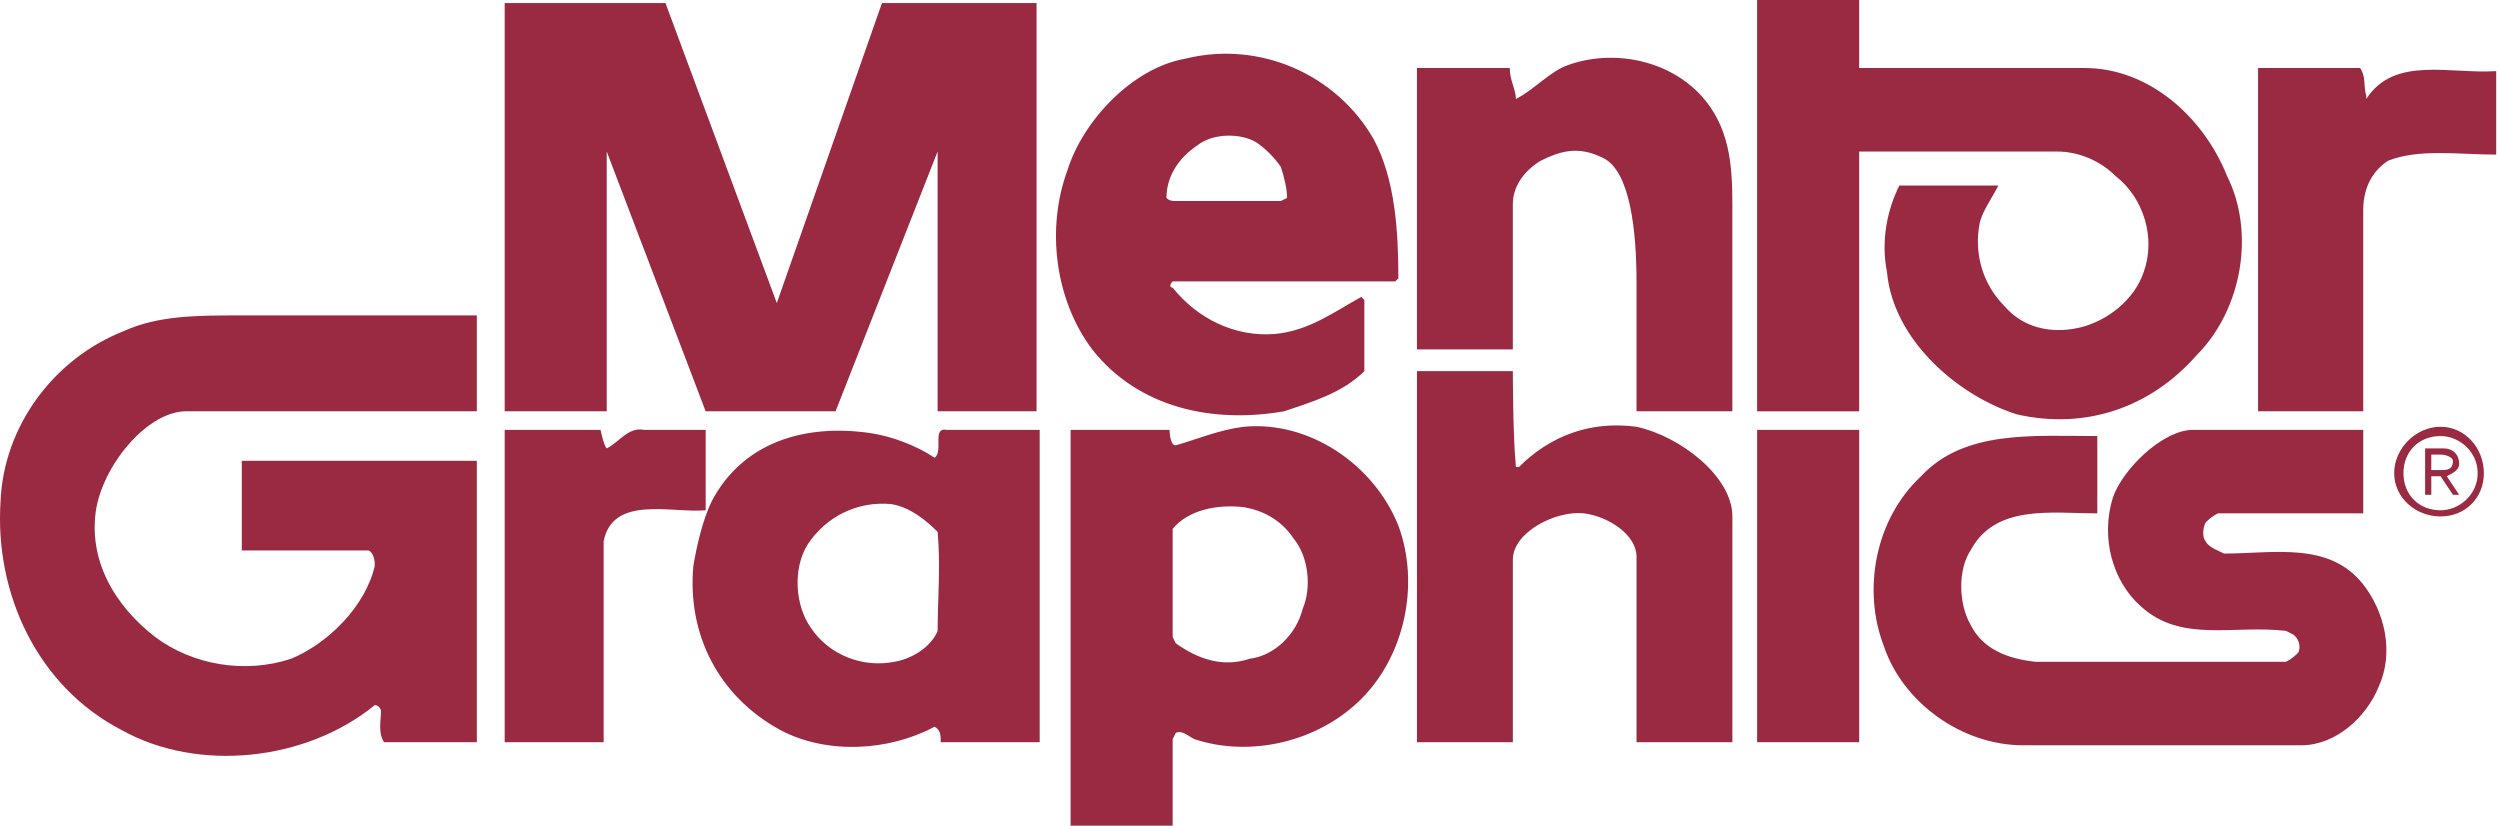
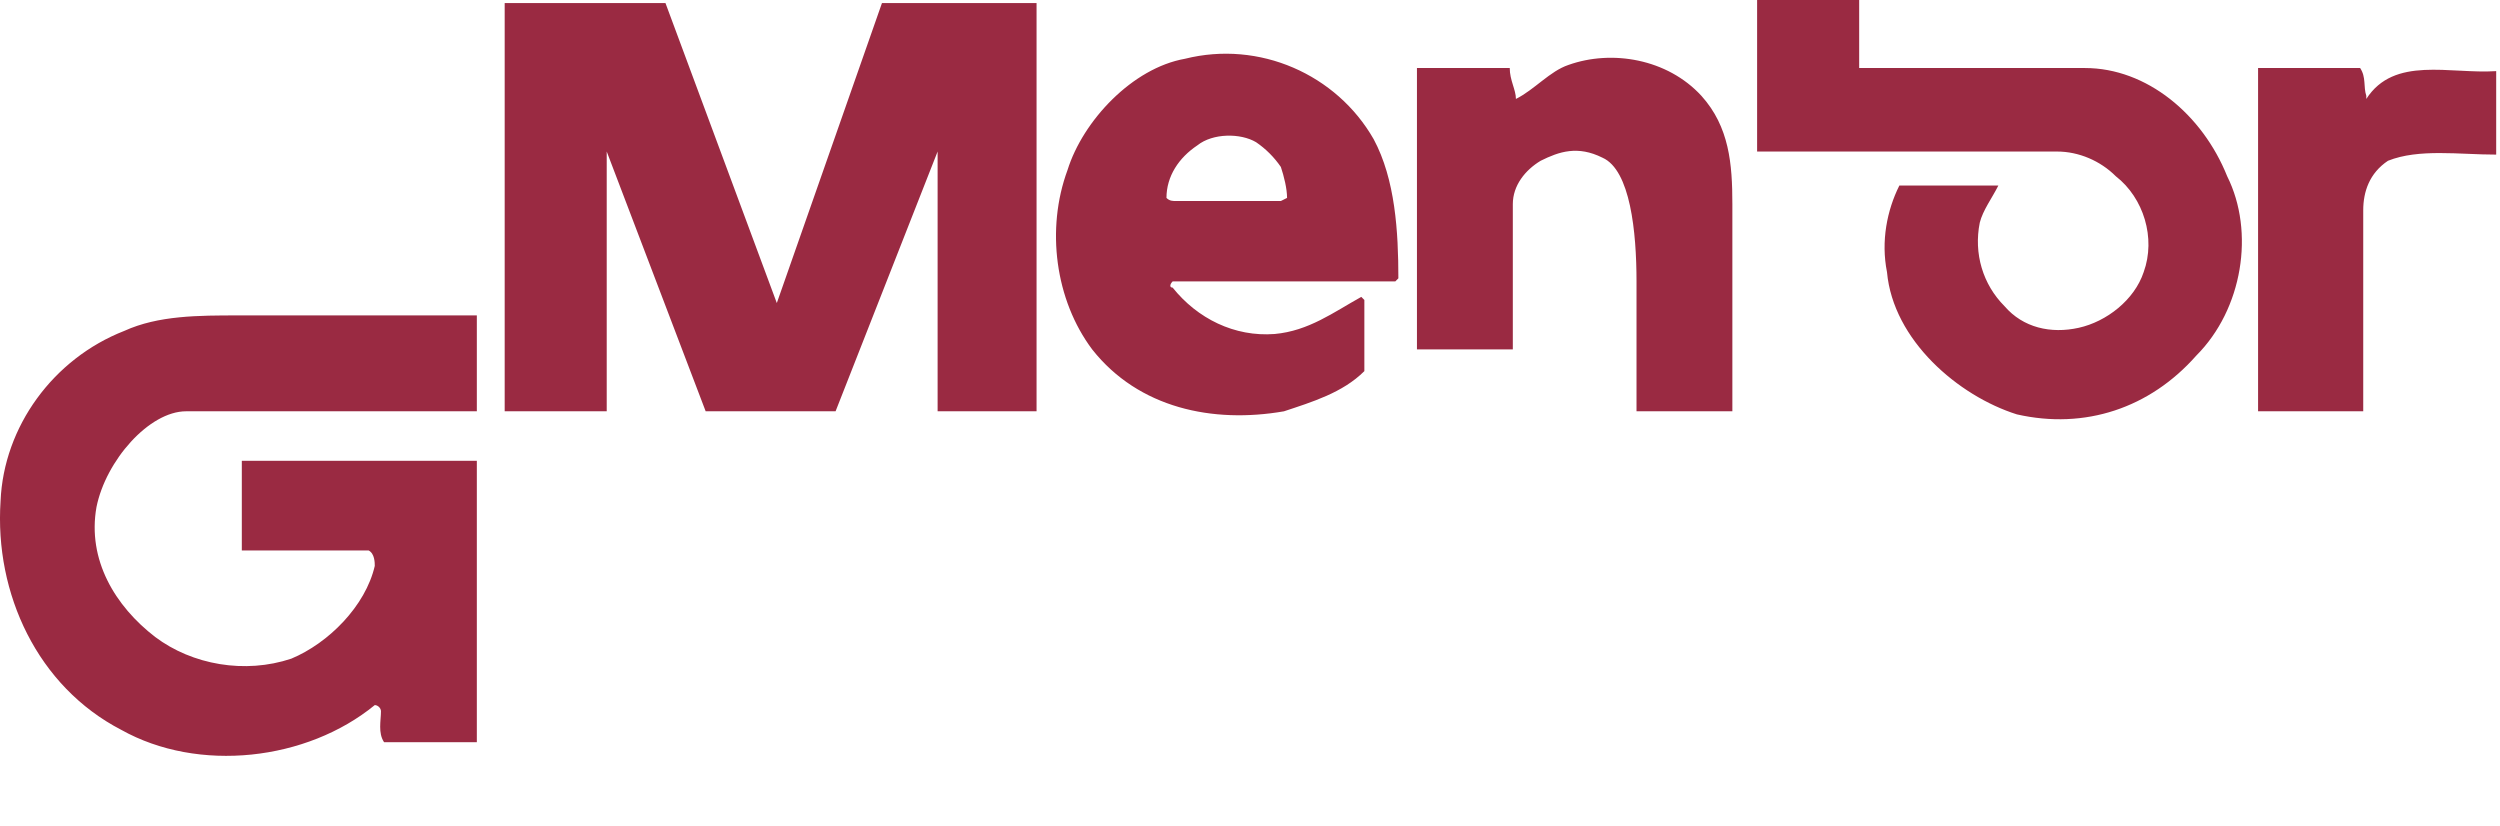
<svg xmlns="http://www.w3.org/2000/svg" width="109" height="36" viewBox="0 0 109 36" fill="none">
-   <path fill-rule="evenodd" clip-rule="evenodd" d="M22.004 17.932V0.135H29.015L33.869 13.213L38.453 0.135H45.194V17.932H40.88V6.606L36.431 17.932H30.767L26.453 6.606V17.932H22.004ZM87.128 8.09C86.858 8.629 86.452 9.168 86.318 9.708C86.048 11.056 86.453 12.404 87.396 13.348C88.206 14.292 89.419 14.561 90.633 14.292C91.847 14.023 93.06 13.079 93.464 11.865C94.003 10.382 93.464 8.629 92.25 7.685C91.576 7.011 90.633 6.607 89.689 6.607H81.06V17.933H76.61V0H81.06V2.966H90.903C93.598 2.966 96.025 4.989 97.105 7.685C98.318 10.112 97.779 13.482 95.757 15.505C93.733 17.796 90.903 18.74 87.936 18.067C85.375 17.258 82.543 14.831 82.273 11.864C82.004 10.516 82.273 9.168 82.812 8.089H87.128V8.09ZM74.183 4.18C75.397 5.528 75.531 7.146 75.531 8.899V17.932H71.352V12.269C71.352 10.112 71.083 7.415 69.869 6.876C68.79 6.337 67.981 6.606 67.172 7.01C66.498 7.415 65.959 8.089 65.959 8.898V15.235H61.779V2.966H65.825C65.825 3.505 66.094 3.91 66.094 4.314C66.903 3.91 67.576 3.101 68.386 2.831C70.273 2.157 72.7 2.562 74.183 4.18ZM102.902 2.966C103.171 3.37 103.037 3.775 103.171 4.179V4.314C104.385 2.426 106.812 3.236 108.834 3.101V6.741C107.217 6.741 105.464 6.471 104.115 7.01C103.307 7.55 103.037 8.359 103.037 9.168V17.931H98.452V2.966H102.902ZM59.891 6.067C60.835 7.82 60.969 10.112 60.969 12.135L60.835 12.27H51.127C50.992 12.405 50.992 12.54 51.127 12.54C52.205 13.888 53.823 14.697 55.577 14.562C57.06 14.427 58.138 13.618 59.352 12.944L59.486 13.079V16.181C58.542 17.125 57.194 17.529 55.981 17.933C52.88 18.473 49.644 17.798 47.621 15.237C46.003 13.079 45.599 9.979 46.543 7.417C47.217 5.259 49.374 2.967 51.666 2.562C54.902 1.752 58.272 3.236 59.891 6.067ZM54.768 6.202C54.093 5.798 52.88 5.798 52.206 6.337C51.396 6.877 50.858 7.685 50.858 8.629C50.993 8.764 51.128 8.764 51.262 8.764H55.846L56.116 8.629C56.116 8.224 55.981 7.685 55.846 7.28C55.557 6.857 55.191 6.491 54.768 6.202ZM16.745 32.359C16.475 31.955 16.61 31.415 16.61 31.011C16.61 30.876 16.475 30.742 16.34 30.742C13.374 33.169 8.655 33.708 5.284 31.82C1.643 29.932 -0.245 25.887 0.025 21.843C0.161 18.607 2.317 15.64 5.419 14.427C6.901 13.752 8.655 13.752 10.408 13.752H20.79V17.932H8.116C6.498 17.932 4.611 20.09 4.206 22.111C3.801 24.404 5.015 26.426 6.768 27.774C8.386 28.988 10.678 29.393 12.7 28.718C14.318 28.044 15.936 26.426 16.34 24.674C16.34 24.54 16.34 24.136 16.071 23.999H10.543V20.09H20.79V32.359H16.745Z" fill="#9A2A42" />
-   <path fill-rule="evenodd" clip-rule="evenodd" d="M75.532 32.36H71.353V24.27C71.353 23.326 70.14 22.517 69.06 22.382C67.847 22.248 65.96 23.192 65.96 24.405V32.36H61.78V16.18H65.96C65.96 16.18 65.96 19.012 66.094 20.36H66.228C67.577 19.012 69.33 18.336 71.352 18.607C73.24 19.012 75.532 20.765 75.532 22.517V32.36H75.532ZM30.768 22.248C29.285 22.382 26.723 21.573 26.319 23.596V32.36H22.004V18.741H26.184C26.184 18.741 26.319 19.417 26.453 19.551C26.992 19.281 27.397 18.607 28.071 18.741H30.768V22.248H30.768ZM76.611 18.741H81.061V32.36H76.611V18.741ZM103.038 22.382H96.701C96.431 22.517 96.297 22.652 96.163 22.787C96.027 23.056 96.027 23.461 96.163 23.596C96.297 23.865 96.701 24 96.971 24.135C99.129 24.135 101.556 23.596 103.038 25.484C103.982 26.696 104.387 28.449 103.714 29.933C103.174 31.281 101.826 32.494 100.342 32.494H88.208C85.511 32.494 82.95 30.606 82.14 28.179C81.196 25.753 81.736 22.652 83.757 20.765C85.645 18.741 88.612 19.012 91.443 19.012V22.382C89.42 22.382 86.993 21.978 85.915 24C85.376 24.809 85.376 26.292 85.915 27.236C86.454 28.314 87.532 28.719 88.746 28.855H99.667C99.937 28.719 100.072 28.584 100.206 28.45C100.34 28.18 100.206 27.775 99.937 27.64L99.667 27.506C97.375 27.236 95.082 28.045 93.331 26.426C92.117 25.348 91.578 23.461 92.117 21.707C92.521 20.494 94.275 18.741 95.623 18.741H103.038V22.382ZM31.038 21.843C32.387 19.281 35.083 18.473 37.915 18.878C38.859 19.012 39.937 19.417 40.746 19.956C41.151 19.686 40.611 18.608 41.286 18.742H45.331V32.36H41.016C41.016 32.09 41.016 31.821 40.746 31.686C38.724 32.765 36.027 32.899 34.005 31.821C31.308 30.338 29.96 27.641 30.23 24.675C30.364 23.865 30.634 22.652 31.038 21.843ZM38.858 21.978C37.375 21.843 36.027 22.517 35.218 23.731C34.543 24.809 34.679 26.426 35.353 27.37C36.161 28.584 37.644 29.123 38.993 28.855C39.802 28.719 40.611 28.179 40.881 27.506C40.881 26.158 41.016 24.675 40.881 23.191C40.342 22.652 39.667 22.112 38.858 21.978ZM46.679 18.741H50.994C50.994 18.741 50.994 19.417 51.263 19.417C52.207 19.147 53.151 18.741 54.229 18.607C57.061 18.337 59.892 20.224 60.971 22.922C61.915 25.484 61.241 28.585 59.354 30.472C57.466 32.36 54.499 33.033 52.072 32.225C51.803 32.09 51.533 31.821 51.263 31.955L51.128 32.225V36H46.678V18.741H46.679ZM54.229 22.112C53.016 21.978 51.802 22.248 51.128 23.056V27.775L51.263 28.046C52.207 28.719 53.285 29.124 54.499 28.719C55.578 28.585 56.522 27.641 56.791 26.563C57.195 25.619 57.061 24.27 56.387 23.461C55.846 22.652 55.038 22.248 54.229 22.112ZM104.386 20.63C104.386 19.551 105.33 18.607 106.409 18.607C107.488 18.607 108.297 19.551 108.297 20.63C108.297 21.708 107.488 22.517 106.409 22.517C105.33 22.517 104.386 21.708 104.386 20.63ZM106.409 22.248C107.218 22.248 108.027 21.573 108.027 20.63C108.027 19.686 107.218 19.012 106.409 19.012C105.465 19.012 104.791 19.686 104.791 20.63C104.791 21.573 105.465 22.248 106.409 22.248ZM106.004 21.573H105.735V19.55H106.545C106.948 19.55 107.219 19.82 107.219 20.224C107.219 20.494 106.949 20.629 106.68 20.765L107.219 21.573H106.949L106.41 20.765H106.005V21.573H106.004ZM106.409 20.494C106.679 20.494 106.947 20.494 106.947 20.09C106.947 19.956 106.679 19.821 106.409 19.821H106.004V20.495H106.409V20.494Z" fill="#9A2A42" />
+   <path fill-rule="evenodd" clip-rule="evenodd" d="M22.004 17.932V0.135H29.015L33.869 13.213L38.453 0.135H45.194V17.932H40.88V6.606L36.431 17.932H30.767L26.453 6.606V17.932H22.004ZM87.128 8.09C86.858 8.629 86.452 9.168 86.318 9.708C86.048 11.056 86.453 12.404 87.396 13.348C88.206 14.292 89.419 14.561 90.633 14.292C91.847 14.023 93.06 13.079 93.464 11.865C94.003 10.382 93.464 8.629 92.25 7.685C91.576 7.011 90.633 6.607 89.689 6.607H81.06H76.61V0H81.06V2.966H90.903C93.598 2.966 96.025 4.989 97.105 7.685C98.318 10.112 97.779 13.482 95.757 15.505C93.733 17.796 90.903 18.74 87.936 18.067C85.375 17.258 82.543 14.831 82.273 11.864C82.004 10.516 82.273 9.168 82.812 8.089H87.128V8.09ZM74.183 4.18C75.397 5.528 75.531 7.146 75.531 8.899V17.932H71.352V12.269C71.352 10.112 71.083 7.415 69.869 6.876C68.79 6.337 67.981 6.606 67.172 7.01C66.498 7.415 65.959 8.089 65.959 8.898V15.235H61.779V2.966H65.825C65.825 3.505 66.094 3.91 66.094 4.314C66.903 3.91 67.576 3.101 68.386 2.831C70.273 2.157 72.7 2.562 74.183 4.18ZM102.902 2.966C103.171 3.37 103.037 3.775 103.171 4.179V4.314C104.385 2.426 106.812 3.236 108.834 3.101V6.741C107.217 6.741 105.464 6.471 104.115 7.01C103.307 7.55 103.037 8.359 103.037 9.168V17.931H98.452V2.966H102.902ZM59.891 6.067C60.835 7.82 60.969 10.112 60.969 12.135L60.835 12.27H51.127C50.992 12.405 50.992 12.54 51.127 12.54C52.205 13.888 53.823 14.697 55.577 14.562C57.06 14.427 58.138 13.618 59.352 12.944L59.486 13.079V16.181C58.542 17.125 57.194 17.529 55.981 17.933C52.88 18.473 49.644 17.798 47.621 15.237C46.003 13.079 45.599 9.979 46.543 7.417C47.217 5.259 49.374 2.967 51.666 2.562C54.902 1.752 58.272 3.236 59.891 6.067ZM54.768 6.202C54.093 5.798 52.88 5.798 52.206 6.337C51.396 6.877 50.858 7.685 50.858 8.629C50.993 8.764 51.128 8.764 51.262 8.764H55.846L56.116 8.629C56.116 8.224 55.981 7.685 55.846 7.28C55.557 6.857 55.191 6.491 54.768 6.202ZM16.745 32.359C16.475 31.955 16.61 31.415 16.61 31.011C16.61 30.876 16.475 30.742 16.34 30.742C13.374 33.169 8.655 33.708 5.284 31.82C1.643 29.932 -0.245 25.887 0.025 21.843C0.161 18.607 2.317 15.64 5.419 14.427C6.901 13.752 8.655 13.752 10.408 13.752H20.79V17.932H8.116C6.498 17.932 4.611 20.09 4.206 22.111C3.801 24.404 5.015 26.426 6.768 27.774C8.386 28.988 10.678 29.393 12.7 28.718C14.318 28.044 15.936 26.426 16.34 24.674C16.34 24.54 16.34 24.136 16.071 23.999H10.543V20.09H20.79V32.359H16.745Z" fill="#9A2A42" />
</svg>